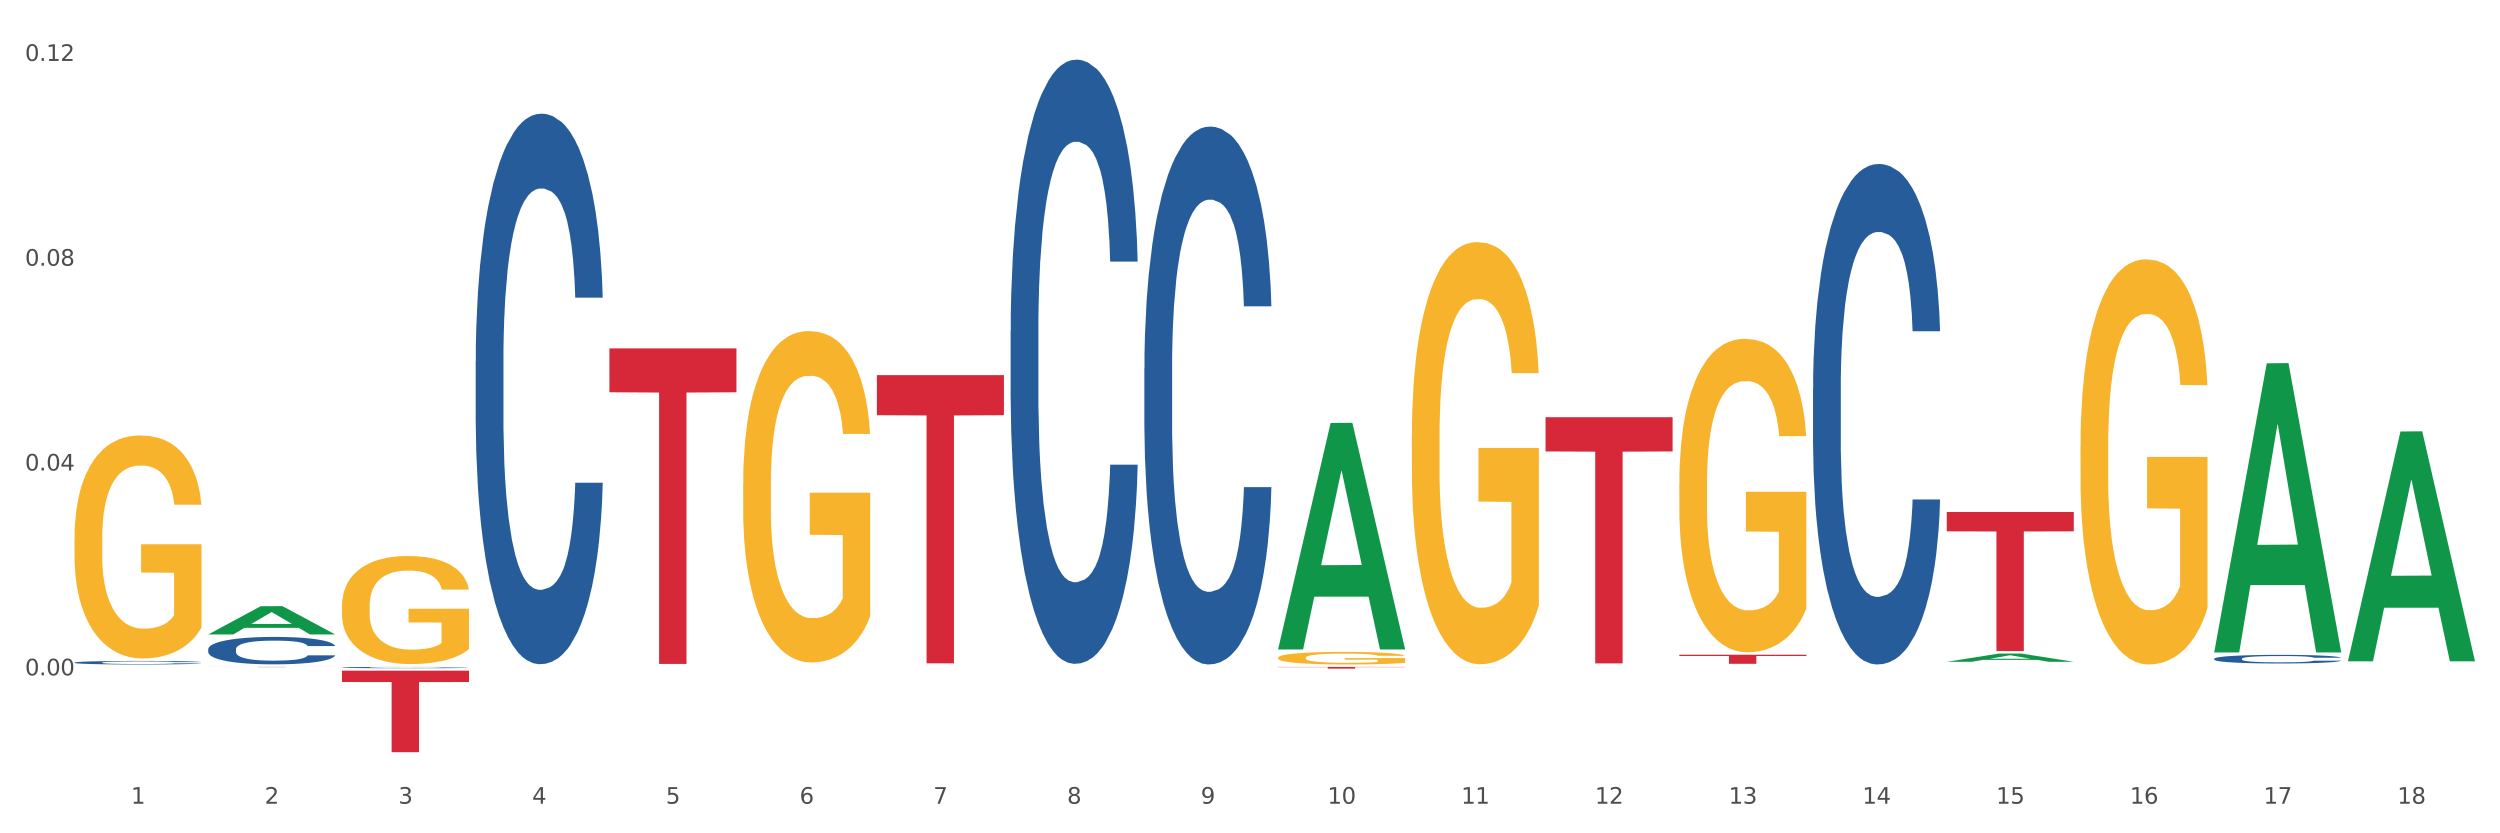
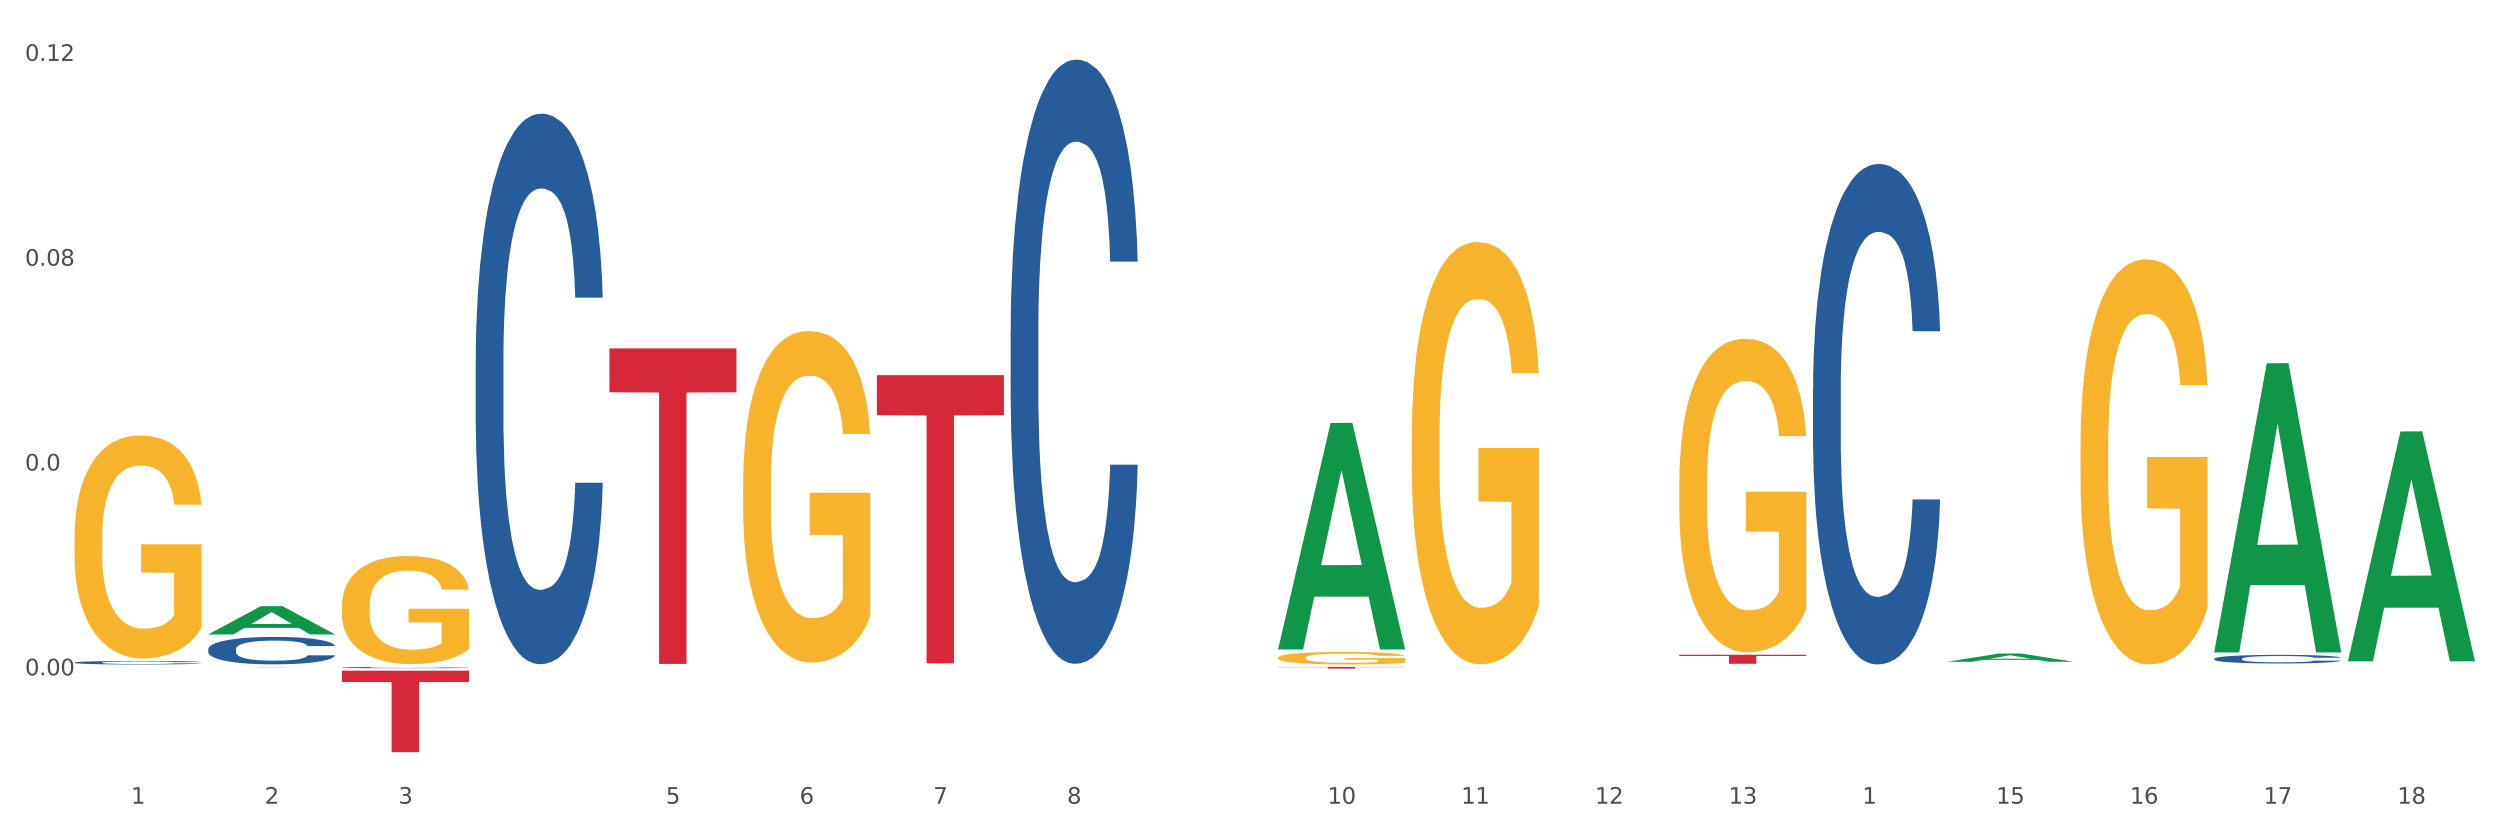
<svg xmlns="http://www.w3.org/2000/svg" xmlns:xlink="http://www.w3.org/1999/xlink" width="1080pt" height="360pt" viewBox="0 0 1080 360" version="1.1">
  <rect x="0" y="0" width="1080" height="360" fill="#333333" stroke="none" />
  <defs>
    <style type="text/css">*{stroke-linejoin: round; stroke-linecap: butt}</style>
  </defs>
  <g id="figure_1">
    <g id="patch_1">
      <path d="M 0 360  L 1080 360  L 1080 0  L 0 0  z " style="fill: #ffffff; stroke: #ffffff; stroke-linejoin: miter" />
    </g>
    <g id="axes_1">
      <g id="matplotlib.axis_1">
        <g id="xtick_1">
          <g id="text_1">
            <g style="fill: #4d4d4d" transform="translate(56.563 347.204) scale(0.096 -0.096)">
              <defs>
                <path id="DejaVuSans-31" d="M 794 531  L 1825 531  L 1825 4091  L 703 3866  L 703 4441  L 1819 4666  L 2450 4666  L 2450 531  L 3481 531  L 3481 0  L 794 0  L 794 531  z " transform="scale(0.016)" />
              </defs>
              <use xlink:href="#DejaVuSans-31" />
            </g>
          </g>
        </g>
        <g id="xtick_2">
          <g id="text_2">
            <g style="fill: #4d4d4d" transform="translate(114.336 347.204) scale(0.096 -0.096)">
              <defs>
                <path id="DejaVuSans-32" d="M 1228 531  L 3431 531  L 3431 0  L 469 0  L 469 531  Q 828 903 1448 1529  Q 2069 2156 2228 2338  Q 2531 2678 2651 2914  Q 2772 3150 2772 3378  Q 2772 3750 2511 3984  Q 2250 4219 1831 4219  Q 1534 4219 1204 4116  Q 875 4013 500 3803  L 500 4441  Q 881 4594 1212 4672  Q 1544 4750 1819 4750  Q 2544 4750 2975 4387  Q 3406 4025 3406 3419  Q 3406 3131 3298 2873  Q 3191 2616 2906 2266  Q 2828 2175 2409 1742  Q 1991 1309 1228 531  z " transform="scale(0.016)" />
              </defs>
              <use xlink:href="#DejaVuSans-32" />
            </g>
          </g>
        </g>
        <g id="xtick_3">
          <g id="text_3">
            <g style="fill: #4d4d4d" transform="translate(172.109 347.204) scale(0.096 -0.096)">
              <defs>
                <path id="DejaVuSans-33" d="M 2597 2516  Q 3050 2419 3304 2112  Q 3559 1806 3559 1356  Q 3559 666 3084 287  Q 2609 -91 1734 -91  Q 1441 -91 1130 -33  Q 819 25 488 141  L 488 750  Q 750 597 1062 519  Q 1375 441 1716 441  Q 2309 441 2620 675  Q 2931 909 2931 1356  Q 2931 1769 2642 2001  Q 2353 2234 1838 2234  L 1294 2234  L 1294 2753  L 1863 2753  Q 2328 2753 2575 2939  Q 2822 3125 2822 3475  Q 2822 3834 2567 4026  Q 2313 4219 1838 4219  Q 1578 4219 1281 4162  Q 984 4106 628 3988  L 628 4550  Q 988 4650 1302 4700  Q 1616 4750 1894 4750  Q 2613 4750 3031 4423  Q 3450 4097 3450 3541  Q 3450 3153 3228 2886  Q 3006 2619 2597 2516  z " transform="scale(0.016)" />
              </defs>
              <use xlink:href="#DejaVuSans-33" />
            </g>
          </g>
        </g>
        <g id="xtick_4">
          <g id="text_4">
            <g style="fill: #4d4d4d" transform="translate(229.882 347.204) scale(0.096 -0.096)">
              <defs>
-                 <path id="DejaVuSans-34" d="M 2419 4116  L 825 1625  L 2419 1625  L 2419 4116  z M 2253 4666  L 3047 4666  L 3047 1625  L 3713 1625  L 3713 1100  L 3047 1100  L 3047 0  L 2419 0  L 2419 1100  L 313 1100  L 313 1709  L 2253 4666  z " transform="scale(0.016)" />
-               </defs>
+                 </defs>
              <use xlink:href="#DejaVuSans-34" />
            </g>
          </g>
        </g>
        <g id="xtick_5">
          <g id="text_5">
            <g style="fill: #4d4d4d" transform="translate(287.655 347.204) scale(0.096 -0.096)">
              <defs>
                <path id="DejaVuSans-35" d="M 691 4666  L 3169 4666  L 3169 4134  L 1269 4134  L 1269 2991  Q 1406 3038 1543 3061  Q 1681 3084 1819 3084  Q 2600 3084 3056 2656  Q 3513 2228 3513 1497  Q 3513 744 3044 326  Q 2575 -91 1722 -91  Q 1428 -91 1123 -41  Q 819 9 494 109  L 494 744  Q 775 591 1075 516  Q 1375 441 1709 441  Q 2250 441 2565 725  Q 2881 1009 2881 1497  Q 2881 1984 2565 2268  Q 2250 2553 1709 2553  Q 1456 2553 1204 2497  Q 953 2441 691 2322  L 691 4666  z " transform="scale(0.016)" />
              </defs>
              <use xlink:href="#DejaVuSans-35" />
            </g>
          </g>
        </g>
        <g id="xtick_6">
          <g id="text_6">
            <g style="fill: #4d4d4d" transform="translate(345.428 347.204) scale(0.096 -0.096)">
              <defs>
                <path id="DejaVuSans-36" d="M 2113 2584  Q 1688 2584 1439 2293  Q 1191 2003 1191 1497  Q 1191 994 1439 701  Q 1688 409 2113 409  Q 2538 409 2786 701  Q 3034 994 3034 1497  Q 3034 2003 2786 2293  Q 2538 2584 2113 2584  z M 3366 4563  L 3366 3988  Q 3128 4100 2886 4159  Q 2644 4219 2406 4219  Q 1781 4219 1451 3797  Q 1122 3375 1075 2522  Q 1259 2794 1537 2939  Q 1816 3084 2150 3084  Q 2853 3084 3261 2657  Q 3669 2231 3669 1497  Q 3669 778 3244 343  Q 2819 -91 2113 -91  Q 1303 -91 875 529  Q 447 1150 447 2328  Q 447 3434 972 4092  Q 1497 4750 2381 4750  Q 2619 4750 2861 4703  Q 3103 4656 3366 4563  z " transform="scale(0.016)" />
              </defs>
              <use xlink:href="#DejaVuSans-36" />
            </g>
          </g>
        </g>
        <g id="xtick_7">
          <g id="text_7">
            <g style="fill: #4d4d4d" transform="translate(403.201 347.204) scale(0.096 -0.096)">
              <defs>
                <path id="DejaVuSans-37" d="M 525 4666  L 3525 4666  L 3525 4397  L 1831 0  L 1172 0  L 2766 4134  L 525 4134  L 525 4666  z " transform="scale(0.016)" />
              </defs>
              <use xlink:href="#DejaVuSans-37" />
            </g>
          </g>
        </g>
        <g id="xtick_8">
          <g id="text_8">
            <g style="fill: #4d4d4d" transform="translate(460.974 347.204) scale(0.096 -0.096)">
              <defs>
                <path id="DejaVuSans-38" d="M 2034 2216  Q 1584 2216 1326 1975  Q 1069 1734 1069 1313  Q 1069 891 1326 650  Q 1584 409 2034 409  Q 2484 409 2743 651  Q 3003 894 3003 1313  Q 3003 1734 2745 1975  Q 2488 2216 2034 2216  z M 1403 2484  Q 997 2584 770 2862  Q 544 3141 544 3541  Q 544 4100 942 4425  Q 1341 4750 2034 4750  Q 2731 4750 3128 4425  Q 3525 4100 3525 3541  Q 3525 3141 3298 2862  Q 3072 2584 2669 2484  Q 3125 2378 3379 2068  Q 3634 1759 3634 1313  Q 3634 634 3220 271  Q 2806 -91 2034 -91  Q 1263 -91 848 271  Q 434 634 434 1313  Q 434 1759 690 2068  Q 947 2378 1403 2484  z M 1172 3481  Q 1172 3119 1398 2916  Q 1625 2713 2034 2713  Q 2441 2713 2670 2916  Q 2900 3119 2900 3481  Q 2900 3844 2670 4047  Q 2441 4250 2034 4250  Q 1625 4250 1398 4047  Q 1172 3844 1172 3481  z " transform="scale(0.016)" />
              </defs>
              <use xlink:href="#DejaVuSans-38" />
            </g>
          </g>
        </g>
        <g id="xtick_9">
          <g id="text_9">
            <g style="fill: #4d4d4d" transform="translate(518.747 347.204) scale(0.096 -0.096)">
              <defs>
-                 <path id="DejaVuSans-39" d="M 703 97  L 703 672  Q 941 559 1184 500  Q 1428 441 1663 441  Q 2288 441 2617 861  Q 2947 1281 2994 2138  Q 2813 1869 2534 1725  Q 2256 1581 1919 1581  Q 1219 1581 811 2004  Q 403 2428 403 3163  Q 403 3881 828 4315  Q 1253 4750 1959 4750  Q 2769 4750 3195 4129  Q 3622 3509 3622 2328  Q 3622 1225 3098 567  Q 2575 -91 1691 -91  Q 1453 -91 1209 -44  Q 966 3 703 97  z M 1959 2075  Q 2384 2075 2632 2365  Q 2881 2656 2881 3163  Q 2881 3666 2632 3958  Q 2384 4250 1959 4250  Q 1534 4250 1286 3958  Q 1038 3666 1038 3163  Q 1038 2656 1286 2365  Q 1534 2075 1959 2075  z " transform="scale(0.016)" />
-               </defs>
+                 </defs>
              <use xlink:href="#DejaVuSans-39" />
            </g>
          </g>
        </g>
        <g id="xtick_10">
          <g id="text_10">
            <g style="fill: #4d4d4d" transform="translate(573.466 347.204) scale(0.096 -0.096)">
              <defs>
                <path id="DejaVuSans-30" d="M 2034 4250  Q 1547 4250 1301 3770  Q 1056 3291 1056 2328  Q 1056 1369 1301 889  Q 1547 409 2034 409  Q 2525 409 2770 889  Q 3016 1369 3016 2328  Q 3016 3291 2770 3770  Q 2525 4250 2034 4250  z M 2034 4750  Q 2819 4750 3233 4129  Q 3647 3509 3647 2328  Q 3647 1150 3233 529  Q 2819 -91 2034 -91  Q 1250 -91 836 529  Q 422 1150 422 2328  Q 422 3509 836 4129  Q 1250 4750 2034 4750  z " transform="scale(0.016)" />
              </defs>
              <use xlink:href="#DejaVuSans-31" />
              <use xlink:href="#DejaVuSans-30" transform="translate(63.623 0)" />
            </g>
          </g>
        </g>
        <g id="xtick_11">
          <g id="text_11">
            <g style="fill: #4d4d4d" transform="translate(631.239 347.204) scale(0.096 -0.096)">
              <use xlink:href="#DejaVuSans-31" />
              <use xlink:href="#DejaVuSans-31" transform="translate(63.623 0)" />
            </g>
          </g>
        </g>
        <g id="xtick_12">
          <g id="text_12">
            <g style="fill: #4d4d4d" transform="translate(689.012 347.204) scale(0.096 -0.096)">
              <use xlink:href="#DejaVuSans-31" />
              <use xlink:href="#DejaVuSans-32" transform="translate(63.623 0)" />
            </g>
          </g>
        </g>
        <g id="xtick_13">
          <g id="text_13">
            <g style="fill: #4d4d4d" transform="translate(746.785 347.204) scale(0.096 -0.096)">
              <use xlink:href="#DejaVuSans-31" />
              <use xlink:href="#DejaVuSans-33" transform="translate(63.623 0)" />
            </g>
          </g>
        </g>
        <g id="xtick_14">
          <g id="text_14">
            <g style="fill: #4d4d4d" transform="translate(804.558 347.204) scale(0.096 -0.096)">
              <use xlink:href="#DejaVuSans-31" />
              <use xlink:href="#DejaVuSans-34" transform="translate(63.623 0)" />
            </g>
          </g>
        </g>
        <g id="xtick_15">
          <g id="text_15">
            <g style="fill: #4d4d4d" transform="translate(862.331 347.204) scale(0.096 -0.096)">
              <use xlink:href="#DejaVuSans-31" />
              <use xlink:href="#DejaVuSans-35" transform="translate(63.623 0)" />
            </g>
          </g>
        </g>
        <g id="xtick_16">
          <g id="text_16">
            <g style="fill: #4d4d4d" transform="translate(920.104 347.204) scale(0.096 -0.096)">
              <use xlink:href="#DejaVuSans-31" />
              <use xlink:href="#DejaVuSans-36" transform="translate(63.623 0)" />
            </g>
          </g>
        </g>
        <g id="xtick_17">
          <g id="text_17">
            <g style="fill: #4d4d4d" transform="translate(977.877 347.204) scale(0.096 -0.096)">
              <use xlink:href="#DejaVuSans-31" />
              <use xlink:href="#DejaVuSans-37" transform="translate(63.623 0)" />
            </g>
          </g>
        </g>
        <g id="xtick_18">
          <g id="text_18">
            <g style="fill: #4d4d4d" transform="translate(1035.65 347.204) scale(0.096 -0.096)">
              <use xlink:href="#DejaVuSans-31" />
              <use xlink:href="#DejaVuSans-38" transform="translate(63.623 0)" />
            </g>
          </g>
        </g>
        <g id="xtick_19" />
        <g id="xtick_20" />
        <g id="xtick_21" />
        <g id="xtick_22" />
        <g id="xtick_23" />
        <g id="xtick_24" />
        <g id="xtick_25" />
        <g id="xtick_26" />
        <g id="xtick_27" />
        <g id="xtick_28" />
        <g id="xtick_29" />
        <g id="xtick_30" />
        <g id="xtick_31" />
        <g id="xtick_32" />
        <g id="xtick_33" />
        <g id="xtick_34" />
        <g id="xtick_35" />
      </g>
      <g id="matplotlib.axis_2">
        <g id="ytick_1">
          <g id="text_19">
            <g style="fill: #4d4d4d" transform="translate(10.8 291.754) scale(0.096 -0.096)">
              <defs>
                <path id="DejaVuSans-2e" d="M 684 794  L 1344 794  L 1344 0  L 684 0  L 684 794  z " transform="scale(0.016)" />
              </defs>
              <use xlink:href="#DejaVuSans-30" />
              <use xlink:href="#DejaVuSans-2e" transform="translate(63.623 0)" />
              <use xlink:href="#DejaVuSans-30" transform="translate(95.41 0)" />
              <use xlink:href="#DejaVuSans-30" transform="translate(159.033 0)" />
            </g>
          </g>
        </g>
        <g id="ytick_2">
          <g id="text_20">
            <g style="fill: #4d4d4d" transform="translate(10.8 203.273) scale(0.096 -0.096)">
              <use xlink:href="#DejaVuSans-30" />
              <use xlink:href="#DejaVuSans-2e" transform="translate(63.623 0)" />
              <use xlink:href="#DejaVuSans-30" transform="translate(95.41 0)" />
              <use xlink:href="#DejaVuSans-34" transform="translate(159.033 0)" />
            </g>
          </g>
        </g>
        <g id="ytick_3">
          <g id="text_21">
            <g style="fill: #4d4d4d" transform="translate(10.8 114.791) scale(0.096 -0.096)">
              <use xlink:href="#DejaVuSans-30" />
              <use xlink:href="#DejaVuSans-2e" transform="translate(63.623 0)" />
              <use xlink:href="#DejaVuSans-30" transform="translate(95.41 0)" />
              <use xlink:href="#DejaVuSans-38" transform="translate(159.033 0)" />
            </g>
          </g>
        </g>
        <g id="ytick_4">
          <g id="text_22">
            <g style="fill: #4d4d4d" transform="translate(10.8 26.31) scale(0.096 -0.096)">
              <use xlink:href="#DejaVuSans-30" />
              <use xlink:href="#DejaVuSans-2e" transform="translate(63.623 0)" />
              <use xlink:href="#DejaVuSans-31" transform="translate(95.41 0)" />
              <use xlink:href="#DejaVuSans-32" transform="translate(159.033 0)" />
            </g>
          </g>
        </g>
        <g id="ytick_5" />
        <g id="ytick_6" />
        <g id="ytick_7" />
        <g id="ytick_8" />
      </g>
      <g id="PolyCollection_1">
        <path d="M 89.948 274.077  L 90.005 274.066  L 112.637 261.872  L 122.03 261.86  L 144.832 274.1  L 133.969 274.1  L 129.046 271.25  L 105.678 271.25  L 105.508 271.296  L 100.755 274.1  L 89.948 274.1  L 89.948 274.077  L 108.62 269.549  L 126.104 269.537  L 117.447 264.469  L 117.334 264.446  L 117.22 264.481  L 108.563 269.537  L 108.62 269.549  L 89.948 274.077  z " clip-path="url(#p59af893f64)" style="fill: #109648" />
        <path d="M 263.267 150.518  L 318.151 150.518  L 318.151 169.457  L 296.562 169.585  L 296.562 286.805  L 284.726 286.805  L 284.726 169.585  L 263.267 169.457  L 263.267 150.645  L 263.267 150.518  z " clip-path="url(#p59af893f64)" style="fill: #d62839" />
        <path d="M 378.813 162.062  L 433.697 162.062  L 433.697 179.363  L 412.108 179.48  L 412.108 286.56  L 400.272 286.56  L 400.272 179.48  L 378.813 179.363  L 378.813 162.178  L 378.813 162.062  z " clip-path="url(#p59af893f64)" style="fill: #d62839" />
        <path d="M 552.132 288.111  L 607.016 288.111  L 607.016 288.213  L 585.427 288.214  L 585.427 288.846  L 573.591 288.846  L 573.591 288.214  L 552.132 288.213  L 552.132 288.112  L 552.132 288.111  z " clip-path="url(#p59af893f64)" style="fill: #d62839" />
-         <path d="M 667.678 180.24  L 722.562 180.24  L 722.562 195.019  L 700.973 195.119  L 700.973 286.587  L 689.137 286.587  L 689.137 195.119  L 667.678 195.019  L 667.678 180.34  L 667.678 180.24  z " clip-path="url(#p59af893f64)" style="fill: #d62839" />
        <path d="M 725.451 282.852  L 780.335 282.852  L 780.335 283.395  L 758.746 283.399  L 758.746 286.757  L 746.91 286.757  L 746.91 283.399  L 725.451 283.395  L 725.451 282.856  L 725.451 282.852  z " clip-path="url(#p59af893f64)" style="fill: #d62839" />
        <path d="M 32.175 232.645  L 32.24 232.557  L 32.24 229.389  L 32.369 226.661  L 33.017 220.062  L 33.989 214.606  L 34.702 211.702  L 35.415 209.326  L 36.257 206.95  L 37.294 204.486  L 39.173 200.879  L 40.34 199.031  L 41.765 197.095  L 44.357 194.279  L 46.236 192.695  L 48.18 191.375  L 51.355 189.791  L 53.429 189.087  L 55.632 188.559  L 58.289 188.207  L 60.298 188.119  L 64.704 188.383  L 68.462 189.175  L 70.277 189.791  L 72.609 190.847  L 73.84 191.551  L 75.849 192.959  L 77.923 194.807  L 79.348 196.391  L 81.487 199.383  L 83.107 202.375  L 84.597 206.07  L 85.375 208.622  L 85.958 210.998  L 86.476 213.726  L 86.995 218.038  L 75.331 218.038  L 74.877 214.958  L 74.164 212.054  L 73.128 209.238  L 72.22 207.478  L 70.665 205.278  L 69.24 203.87  L 67.749 202.815  L 65.935 201.935  L 64.509 201.495  L 62.501 201.143  L 58.548 201.231  L 55.891 201.935  L 54.077 202.815  L 52.911 203.606  L 51.874 204.486  L 50.707 205.718  L 49.347 207.566  L 48.375 209.238  L 47.403 211.35  L 46.625 213.462  L 45.912 215.926  L 45.329 218.566  L 44.876 221.294  L 44.487 224.638  L 44.163 230.181  L 44.163 242.237  L 44.292 244.965  L 44.616 248.572  L 45.005 251.3  L 45.653 254.556  L 46.236 256.756  L 47.338 259.924  L 48.569 262.564  L 49.541 264.236  L 50.513 265.644  L 52.198 267.58  L 54.077 269.164  L 55.697 270.131  L 57.9 271.011  L 59.39 271.363  L 60.686 271.539  L 63.861 271.539  L 66.129 271.275  L 68.657 270.659  L 70.601 269.868  L 72.22 268.9  L 74.035 267.316  L 75.201 265.82  L 75.201 247.429  L 60.946 247.341  L 60.946 235.109  L 87.059 235.109  L 87.059 271.011  L 85.958 272.859  L 84.727 274.531  L 83.431 276.027  L 81.487 277.875  L 79.154 279.635  L 77.08 280.867  L 74.877 281.923  L 72.285 282.891  L 68.916 283.771  L 66.842 284.123  L 64.25 284.387  L 61.205 284.475  L 58.548 284.299  L 55.956 283.859  L 53.235 283.067  L 50.578 281.923  L 48.569 280.779  L 46.56 279.371  L 44.422 277.523  L 42.737 275.763  L 41.441 274.179  L 40.016 272.155  L 38.46 269.516  L 37.294 267.14  L 36.257 264.676  L 35.156 261.508  L 34.378 258.78  L 33.601 255.348  L 33.147 252.796  L 32.629 248.836  L 32.24 243.293  L 32.175 232.645  z " clip-path="url(#p59af893f64)" style="fill: #f7b32b" />
        <path d="M 147.721 289.733  L 202.605 289.733  L 202.605 294.627  L 181.016 294.66  L 181.016 324.95  L 169.18 324.95  L 169.18 294.66  L 147.721 294.627  L 147.721 289.766  L 147.721 289.733  z " clip-path="url(#p59af893f64)" style="fill: #d62839" />
        <path d="M 956.543 284.575  L 956.608 284.571  L 956.608 284.476  L 956.802 284.347  L 957.516 284.109  L 958.424 283.929  L 959.981 283.718  L 960.824 283.63  L 961.927 283.531  L 964.198 283.372  L 966.793 283.236  L 968.609 283.161  L 969.972 283.113  L 973.021 283.028  L 974.773 282.991  L 976.589 282.96  L 978.146 282.94  L 980.741 282.916  L 982.817 282.906  L 985.217 282.903  L 987.229 282.906  L 989.888 282.92  L 993.781 282.96  L 995.273 282.984  L 997.284 283.025  L 999.36 283.079  L 1001.047 283.134  L 1002.993 283.212  L 1005.004 283.314  L 1006.951 283.443  L 1008.313 283.562  L 1009.416 283.688  L 1010.389 283.841  L 1011.103 284.007  L 1011.427 284.147  L 999.555 284.147  L 999.231 284.021  L 998.582 283.885  L 997.933 283.793  L 997.219 283.718  L 996.116 283.633  L 995.143 283.579  L 993.521 283.514  L 992.029 283.474  L 990.797 283.45  L 989.305 283.429  L 986.126 283.409  L 983.855 283.409  L 982.428 283.416  L 980.676 283.433  L 979.184 283.457  L 977.432 283.497  L 976.07 283.542  L 974.708 283.599  L 973.929 283.64  L 972.761 283.715  L 971.983 283.776  L 970.945 283.881  L 970.361 283.956  L 969.323 284.15  L 968.869 284.293  L 968.674 284.391  L 968.545 284.5  L 968.545 285.03  L 968.934 285.268  L 969.258 285.37  L 969.777 285.486  L 970.75 285.635  L 972.178 285.781  L 973.67 285.887  L 974.902 285.951  L 976.07 285.999  L 977.238 286.036  L 978.665 286.07  L 979.833 286.091  L 981.584 286.111  L 983.66 286.121  L 985.282 286.121  L 988.591 286.104  L 990.083 286.087  L 991.51 286.063  L 993.067 286.026  L 994.3 285.985  L 995.014 285.955  L 996.181 285.89  L 997.09 285.822  L 997.868 285.744  L 998.387 285.676  L 998.971 285.574  L 999.425 285.458  L 999.555 285.397  L 1011.427 285.397  L 1011.168 285.52  L 1010.713 285.639  L 1009.805 285.798  L 1009.092 285.89  L 1007.989 286.002  L 1006.821 286.097  L 1005.199 286.203  L 1003.707 286.281  L 1002.15 286.349  L 1000.463 286.41  L 997.414 286.495  L 996.311 286.519  L 993.976 286.56  L 992.159 286.583  L 989.499 286.607  L 986.774 286.621  L 983.92 286.624  L 981.39 286.617  L 978.6 286.597  L 976.849 286.577  L 974.902 286.546  L 972.632 286.499  L 970.491 286.441  L 968.48 286.373  L 966.598 286.295  L 964.847 286.206  L 962.576 286.06  L 960.889 285.917  L 959.657 285.785  L 958.813 285.673  L 957.97 285.53  L 957.516 285.431  L 956.802 285.193  L 956.543 284.972  L 956.543 284.575  z " clip-path="url(#p59af893f64)" style="fill: #255c99" />
-         <path d="M 494.359 159.088  L 494.424 158.876  L 494.424 152.934  L 494.618 144.869  L 495.332 130.014  L 496.24 118.766  L 497.797 105.608  L 498.641 100.09  L 499.743 93.936  L 502.014 83.962  L 504.609 75.473  L 506.426 70.804  L 507.788 67.833  L 510.837 62.527  L 512.589 60.193  L 514.405 58.283  L 515.962 57.009  L 518.557 55.524  L 520.633 54.887  L 523.034 54.675  L 525.045 54.887  L 527.705 55.736  L 531.597 58.283  L 533.089 59.768  L 535.1 62.315  L 537.176 65.711  L 538.863 69.106  L 540.809 73.987  L 542.821 80.354  L 544.767 88.418  L 546.129 95.846  L 547.232 103.698  L 548.205 113.248  L 548.919 123.647  L 549.243 132.348  L 537.371 132.348  L 537.047 124.496  L 536.398 116.007  L 535.749 110.277  L 535.036 105.608  L 533.933 100.303  L 532.96 96.907  L 531.338 92.875  L 529.846 90.328  L 528.613 88.843  L 527.121 87.569  L 523.942 86.296  L 521.671 86.296  L 520.244 86.72  L 518.492 87.782  L 517 89.267  L 515.249 91.814  L 513.886 94.573  L 512.524 98.18  L 511.745 100.727  L 510.578 105.396  L 509.799 109.216  L 508.761 115.795  L 508.177 120.464  L 507.139 132.56  L 506.685 141.474  L 506.49 147.628  L 506.361 154.419  L 506.361 187.526  L 506.75 202.381  L 507.074 208.748  L 507.593 215.963  L 508.566 225.301  L 509.994 234.427  L 511.486 241.006  L 512.718 245.038  L 513.886 248.009  L 515.054 250.343  L 516.481 252.466  L 517.649 253.739  L 519.401 255.012  L 521.477 255.649  L 523.099 255.649  L 526.407 254.588  L 527.899 253.527  L 529.327 252.041  L 530.884 249.707  L 532.116 247.16  L 532.83 245.25  L 533.998 241.218  L 534.906 236.973  L 535.684 232.092  L 536.203 227.848  L 536.787 221.481  L 537.241 214.266  L 537.371 210.446  L 549.243 210.446  L 548.984 218.086  L 548.53 225.513  L 547.621 235.488  L 546.908 241.218  L 545.805 248.221  L 544.637 254.163  L 543.015 260.742  L 541.523 265.623  L 539.966 269.868  L 538.279 273.688  L 535.23 278.993  L 534.127 280.479  L 531.792 283.025  L 529.975 284.511  L 527.315 285.997  L 524.591 286.845  L 521.736 287.058  L 519.206 286.633  L 516.416 285.36  L 514.665 284.087  L 512.718 282.177  L 510.448 279.205  L 508.307 275.598  L 506.296 271.353  L 504.414 266.472  L 502.663 260.954  L 500.392 251.829  L 498.705 242.916  L 497.473 234.639  L 496.629 227.636  L 495.786 218.722  L 495.332 212.568  L 494.618 197.712  L 494.359 183.918  L 494.359 159.088  z " clip-path="url(#p59af893f64)" style="fill: #255c99" />
        <path d="M 436.586 143.045  L 436.651 142.807  L 436.651 136.132  L 436.845 127.073  L 437.559 110.386  L 438.467 97.752  L 440.024 82.972  L 440.868 76.774  L 441.97 69.861  L 444.241 58.657  L 446.836 49.121  L 448.653 43.877  L 450.015 40.539  L 453.064 34.58  L 454.816 31.958  L 456.632 29.812  L 458.189 28.382  L 460.784 26.713  L 462.86 25.998  L 465.261 25.759  L 467.272 25.998  L 469.932 26.951  L 473.824 29.812  L 475.316 31.481  L 477.327 34.341  L 479.403 38.156  L 481.09 41.97  L 483.036 47.453  L 485.048 54.604  L 486.994 63.663  L 488.356 72.006  L 489.459 80.826  L 490.432 91.554  L 491.146 103.235  L 491.47 113.008  L 479.598 113.008  L 479.274 104.188  L 478.625 94.653  L 477.976 88.216  L 477.263 82.972  L 476.16 77.012  L 475.187 73.198  L 473.565 68.669  L 472.073 65.808  L 470.84 64.139  L 469.348 62.709  L 466.169 61.279  L 463.898 61.279  L 462.471 61.756  L 460.719 62.948  L 459.227 64.616  L 457.476 67.477  L 456.113 70.576  L 454.751 74.628  L 453.972 77.489  L 452.805 82.734  L 452.026 87.024  L 450.988 94.414  L 450.404 99.659  L 449.366 113.247  L 448.912 123.259  L 448.718 130.172  L 448.588 137.8  L 448.588 174.989  L 448.977 191.675  L 449.301 198.827  L 449.82 206.932  L 450.794 217.421  L 452.221 227.672  L 453.713 235.062  L 454.946 239.591  L 456.113 242.928  L 457.281 245.55  L 458.708 247.934  L 459.876 249.365  L 461.628 250.795  L 463.704 251.51  L 465.326 251.51  L 468.634 250.318  L 470.126 249.126  L 471.554 247.458  L 473.111 244.835  L 474.343 241.975  L 475.057 239.829  L 476.225 235.3  L 477.133 230.532  L 477.911 225.049  L 478.43 220.282  L 479.014 213.13  L 479.468 205.025  L 479.598 200.734  L 491.47 200.734  L 491.211 209.316  L 490.757 217.659  L 489.848 228.864  L 489.135 235.3  L 488.032 243.167  L 486.864 249.841  L 485.242 257.231  L 483.75 262.714  L 482.193 267.482  L 480.506 271.773  L 477.457 277.732  L 476.354 279.401  L 474.019 282.262  L 472.202 283.93  L 469.542 285.599  L 466.818 286.553  L 463.963 286.791  L 461.433 286.314  L 458.643 284.884  L 456.892 283.454  L 454.946 281.308  L 452.675 277.971  L 450.534 273.918  L 448.523 269.151  L 446.642 263.668  L 444.89 257.47  L 442.619 247.219  L 440.932 237.207  L 439.7 227.91  L 438.856 220.043  L 438.013 210.031  L 437.559 203.118  L 436.845 186.431  L 436.586 170.936  L 436.586 143.045  z " clip-path="url(#p59af893f64)" style="fill: #255c99" />
        <path d="M 205.494 155.966  L 205.559 155.749  L 205.559 149.667  L 205.753 141.413  L 206.467 126.209  L 207.375 114.697  L 208.932 101.231  L 209.776 95.583  L 210.879 89.285  L 213.149 79.076  L 215.744 70.388  L 217.561 65.609  L 218.923 62.569  L 221.972 57.138  L 223.724 54.749  L 225.54 52.794  L 227.097 51.491  L 229.692 49.971  L 231.768 49.319  L 234.169 49.102  L 236.18 49.319  L 238.84 50.188  L 242.732 52.794  L 244.224 54.315  L 246.236 56.921  L 248.312 60.396  L 249.998 63.872  L 251.945 68.867  L 253.956 75.384  L 255.902 83.637  L 257.264 91.239  L 258.367 99.276  L 259.34 109.05  L 260.054 119.693  L 260.378 128.598  L 248.506 128.598  L 248.182 120.562  L 247.533 111.874  L 246.884 106.009  L 246.171 101.231  L 245.068 95.801  L 244.095 92.325  L 242.473 88.199  L 240.981 85.592  L 239.748 84.072  L 238.256 82.768  L 235.077 81.465  L 232.806 81.465  L 231.379 81.9  L 229.627 82.986  L 228.135 84.506  L 226.384 87.113  L 225.021 89.936  L 223.659 93.629  L 222.88 96.235  L 221.713 101.014  L 220.934 104.923  L 219.896 111.657  L 219.312 116.435  L 218.274 128.816  L 217.82 137.938  L 217.626 144.237  L 217.496 151.188  L 217.496 185.071  L 217.885 200.276  L 218.209 206.792  L 218.728 214.177  L 219.702 223.734  L 221.129 233.073  L 222.621 239.807  L 223.854 243.933  L 225.021 246.974  L 226.189 249.364  L 227.616 251.536  L 228.784 252.839  L 230.536 254.142  L 232.612 254.794  L 234.234 254.794  L 237.542 253.708  L 239.034 252.622  L 240.462 251.101  L 242.019 248.712  L 243.251 246.106  L 243.965 244.151  L 245.133 240.024  L 246.041 235.68  L 246.819 230.684  L 247.338 226.34  L 247.922 219.824  L 248.376 212.439  L 248.506 208.529  L 260.378 208.529  L 260.119 216.349  L 259.665 223.951  L 258.756 234.159  L 258.043 240.024  L 256.94 247.192  L 255.772 253.273  L 254.15 260.007  L 252.658 265.002  L 251.101 269.346  L 249.414 273.256  L 246.365 278.686  L 245.262 280.206  L 242.927 282.813  L 241.11 284.333  L 238.45 285.854  L 235.726 286.723  L 232.871 286.94  L 230.341 286.505  L 227.551 285.202  L 225.8 283.899  L 223.854 281.944  L 221.583 278.903  L 219.442 275.211  L 217.431 270.867  L 215.55 265.871  L 213.798 260.224  L 211.527 250.884  L 209.841 241.761  L 208.608 233.291  L 207.765 226.123  L 206.921 217  L 206.467 210.701  L 205.753 195.497  L 205.494 181.379  L 205.494 155.966  z " clip-path="url(#p59af893f64)" style="fill: #255c99" />
        <path d="M 147.721 288.366  L 147.786 288.366  L 147.786 288.351  L 147.98 288.331  L 148.694 288.294  L 149.602 288.266  L 151.159 288.233  L 152.003 288.22  L 153.106 288.204  L 155.376 288.18  L 157.971 288.159  L 159.788 288.147  L 161.15 288.14  L 164.199 288.127  L 165.951 288.121  L 167.767 288.116  L 169.324 288.113  L 171.919 288.109  L 173.995 288.108  L 176.396 288.107  L 178.407 288.108  L 181.067 288.11  L 184.959 288.116  L 186.451 288.12  L 188.463 288.126  L 190.539 288.134  L 192.225 288.143  L 194.172 288.155  L 196.183 288.171  L 198.129 288.191  L 199.491 288.209  L 200.594 288.229  L 201.567 288.252  L 202.281 288.278  L 202.605 288.3  L 190.733 288.3  L 190.409 288.28  L 189.76 288.259  L 189.111 288.245  L 188.398 288.233  L 187.295 288.22  L 186.322 288.212  L 184.7 288.202  L 183.208 288.196  L 181.975 288.192  L 180.483 288.189  L 177.304 288.186  L 175.033 288.186  L 173.606 288.187  L 171.854 288.189  L 170.362 288.193  L 168.611 288.199  L 167.248 288.206  L 165.886 288.215  L 165.107 288.221  L 163.94 288.233  L 163.161 288.242  L 162.123 288.259  L 161.539 288.27  L 160.501 288.3  L 160.047 288.322  L 159.853 288.338  L 159.723 288.355  L 159.723 288.437  L 160.112 288.474  L 160.436 288.489  L 160.955 288.507  L 161.929 288.53  L 163.356 288.553  L 164.848 288.569  L 166.081 288.579  L 167.248 288.587  L 168.416 288.593  L 169.843 288.598  L 171.011 288.601  L 172.763 288.604  L 174.839 288.606  L 176.461 288.606  L 179.769 288.603  L 181.261 288.6  L 182.689 288.597  L 184.246 288.591  L 185.478 288.585  L 186.192 288.58  L 187.36 288.57  L 188.268 288.559  L 189.046 288.547  L 189.565 288.537  L 190.149 288.521  L 190.603 288.503  L 190.733 288.494  L 202.605 288.494  L 202.346 288.513  L 201.892 288.531  L 200.983 288.556  L 200.27 288.57  L 199.167 288.587  L 197.999 288.602  L 196.377 288.618  L 194.885 288.631  L 193.328 288.641  L 191.641 288.651  L 188.592 288.664  L 187.489 288.667  L 185.154 288.674  L 183.337 288.677  L 180.678 288.681  L 177.953 288.683  L 175.098 288.684  L 172.568 288.683  L 169.778 288.679  L 168.027 288.676  L 166.081 288.672  L 163.81 288.664  L 161.669 288.655  L 159.658 288.645  L 157.777 288.633  L 156.025 288.619  L 153.754 288.596  L 152.068 288.574  L 150.835 288.554  L 149.992 288.536  L 149.148 288.514  L 148.694 288.499  L 147.98 288.462  L 147.721 288.428  L 147.721 288.366  z " clip-path="url(#p59af893f64)" style="fill: #255c99" />
        <path d="M 89.948 280.472  L 90.013 280.462  L 90.013 280.159  L 90.207 279.747  L 90.921 278.99  L 91.829 278.417  L 93.386 277.746  L 94.23 277.465  L 95.333 277.151  L 97.603 276.643  L 100.198 276.21  L 102.015 275.972  L 103.377 275.82  L 106.426 275.55  L 108.178 275.431  L 109.994 275.334  L 111.551 275.269  L 114.146 275.193  L 116.222 275.16  L 118.623 275.15  L 120.634 275.16  L 123.294 275.204  L 127.186 275.334  L 128.678 275.409  L 130.69 275.539  L 132.766 275.712  L 134.452 275.885  L 136.399 276.134  L 138.41 276.459  L 140.356 276.87  L 141.718 277.248  L 142.821 277.649  L 143.794 278.136  L 144.508 278.666  L 144.832 279.109  L 132.96 279.109  L 132.636 278.709  L 131.987 278.276  L 131.338 277.984  L 130.625 277.746  L 129.522 277.476  L 128.549 277.303  L 126.927 277.097  L 125.435 276.967  L 124.202 276.891  L 122.71 276.826  L 119.531 276.762  L 117.26 276.762  L 115.833 276.783  L 114.082 276.837  L 112.589 276.913  L 110.838 277.043  L 109.475 277.183  L 108.113 277.367  L 107.335 277.497  L 106.167 277.735  L 105.388 277.93  L 104.35 278.265  L 103.766 278.503  L 102.728 279.12  L 102.274 279.574  L 102.08 279.888  L 101.95 280.234  L 101.95 281.922  L 102.339 282.679  L 102.663 283.004  L 103.183 283.372  L 104.156 283.848  L 105.583 284.313  L 107.075 284.648  L 108.308 284.854  L 109.475 285.005  L 110.643 285.124  L 112.07 285.233  L 113.238 285.297  L 114.99 285.362  L 117.066 285.395  L 118.688 285.395  L 121.996 285.341  L 123.488 285.287  L 124.916 285.211  L 126.473 285.092  L 127.705 284.962  L 128.419 284.865  L 129.587 284.659  L 130.495 284.443  L 131.273 284.194  L 131.792 283.978  L 132.376 283.653  L 132.83 283.285  L 132.96 283.09  L 144.832 283.09  L 144.573 283.48  L 144.119 283.859  L 143.21 284.367  L 142.497 284.659  L 141.394 285.016  L 140.226 285.319  L 138.604 285.654  L 137.112 285.903  L 135.555 286.12  L 133.868 286.314  L 130.819 286.585  L 129.716 286.661  L 127.381 286.79  L 125.564 286.866  L 122.905 286.942  L 120.18 286.985  L 117.325 286.996  L 114.795 286.974  L 112.006 286.909  L 110.254 286.844  L 108.308 286.747  L 106.037 286.596  L 103.896 286.412  L 101.885 286.195  L 100.004 285.947  L 98.252 285.665  L 95.981 285.2  L 94.295 284.746  L 93.062 284.324  L 92.219 283.967  L 91.375 283.512  L 90.921 283.199  L 90.207 282.441  L 89.948 281.738  L 89.948 280.472  z " clip-path="url(#p59af893f64)" style="fill: #255c99" />
        <path d="M 32.175 286.213  L 32.24 286.212  L 32.24 286.173  L 32.434 286.119  L 33.148 286.021  L 34.056 285.947  L 35.613 285.86  L 36.457 285.824  L 37.56 285.783  L 39.83 285.717  L 42.425 285.661  L 44.242 285.631  L 45.604 285.611  L 48.653 285.576  L 50.405 285.561  L 52.221 285.548  L 53.778 285.54  L 56.373 285.53  L 58.449 285.526  L 60.85 285.524  L 62.861 285.526  L 65.521 285.531  L 69.413 285.548  L 70.905 285.558  L 72.917 285.575  L 74.993 285.597  L 76.679 285.619  L 78.626 285.652  L 80.637 285.694  L 82.583 285.747  L 83.945 285.796  L 85.048 285.848  L 86.021 285.911  L 86.735 285.979  L 87.059 286.037  L 75.187 286.037  L 74.863 285.985  L 74.214 285.929  L 73.565 285.891  L 72.852 285.86  L 71.749 285.825  L 70.776 285.803  L 69.154 285.776  L 67.662 285.76  L 66.429 285.75  L 64.937 285.741  L 61.758 285.733  L 59.487 285.733  L 58.06 285.736  L 56.309 285.743  L 54.816 285.753  L 53.065 285.769  L 51.702 285.788  L 50.34 285.811  L 49.562 285.828  L 48.394 285.859  L 47.615 285.884  L 46.577 285.928  L 45.993 285.958  L 44.955 286.038  L 44.501 286.097  L 44.307 286.138  L 44.177 286.182  L 44.177 286.401  L 44.566 286.499  L 44.891 286.541  L 45.41 286.589  L 46.383 286.65  L 47.81 286.71  L 49.302 286.754  L 50.535 286.78  L 51.702 286.8  L 52.87 286.815  L 54.297 286.829  L 55.465 286.838  L 57.217 286.846  L 59.293 286.85  L 60.915 286.85  L 64.223 286.843  L 65.715 286.836  L 67.143 286.827  L 68.7 286.811  L 69.932 286.794  L 70.646 286.782  L 71.814 286.755  L 72.722 286.727  L 73.5 286.695  L 74.019 286.667  L 74.603 286.625  L 75.057 286.577  L 75.187 286.552  L 87.059 286.552  L 86.8 286.603  L 86.346 286.652  L 85.437 286.717  L 84.724 286.755  L 83.621 286.801  L 82.453 286.841  L 80.831 286.884  L 79.339 286.916  L 77.782 286.944  L 76.095 286.969  L 73.046 287.004  L 71.943 287.014  L 69.608 287.031  L 67.791 287.041  L 65.132 287.051  L 62.407 287.056  L 59.552 287.058  L 57.022 287.055  L 54.233 287.046  L 52.481 287.038  L 50.535 287.025  L 48.264 287.006  L 46.123 286.982  L 44.112 286.954  L 42.231 286.922  L 40.479 286.885  L 38.208 286.825  L 36.522 286.766  L 35.289 286.712  L 34.446 286.666  L 33.602 286.607  L 33.148 286.566  L 32.434 286.468  L 32.175 286.377  L 32.175 286.213  z " clip-path="url(#p59af893f64)" style="fill: #255c99" />
        <path d="M 783.224 167.986  L 783.289 167.789  L 783.289 162.26  L 783.483 154.756  L 784.197 140.933  L 785.105 130.468  L 786.662 118.225  L 787.506 113.091  L 788.608 107.364  L 790.879 98.083  L 793.474 90.185  L 795.291 85.84  L 796.653 83.076  L 799.702 78.139  L 801.454 75.967  L 803.27 74.19  L 804.827 73.005  L 807.422 71.623  L 809.498 71.03  L 811.899 70.833  L 813.91 71.03  L 816.57 71.82  L 820.462 74.19  L 821.954 75.572  L 823.965 77.942  L 826.041 81.101  L 827.728 84.261  L 829.674 88.802  L 831.685 94.726  L 833.632 102.23  L 834.994 109.141  L 836.097 116.448  L 837.07 125.333  L 837.784 135.009  L 838.108 143.105  L 826.236 143.105  L 825.912 135.799  L 825.263 127.901  L 824.614 122.569  L 823.9 118.225  L 822.798 113.288  L 821.824 110.129  L 820.203 106.377  L 818.71 104.007  L 817.478 102.625  L 815.986 101.44  L 812.807 100.255  L 810.536 100.255  L 809.109 100.65  L 807.357 101.638  L 805.865 103.02  L 804.114 105.389  L 802.751 107.957  L 801.389 111.313  L 800.61 113.683  L 799.443 118.027  L 798.664 121.582  L 797.626 127.703  L 797.042 132.047  L 796.004 143.303  L 795.55 151.596  L 795.355 157.323  L 795.226 163.642  L 795.226 194.446  L 795.615 208.269  L 795.939 214.193  L 796.458 220.907  L 797.431 229.595  L 798.859 238.086  L 800.351 244.208  L 801.583 247.959  L 802.751 250.724  L 803.919 252.896  L 805.346 254.871  L 806.514 256.056  L 808.266 257.24  L 810.342 257.833  L 811.963 257.833  L 815.272 256.845  L 816.764 255.858  L 818.191 254.476  L 819.748 252.304  L 820.981 249.934  L 821.695 248.157  L 822.862 244.405  L 823.771 240.456  L 824.549 235.914  L 825.068 231.965  L 825.652 226.041  L 826.106 219.327  L 826.236 215.773  L 838.108 215.773  L 837.849 222.881  L 837.394 229.793  L 836.486 239.074  L 835.773 244.405  L 834.67 250.921  L 833.502 256.451  L 831.88 262.572  L 830.388 267.114  L 828.831 271.063  L 827.144 274.617  L 824.095 279.554  L 822.992 280.936  L 820.657 283.306  L 818.84 284.688  L 816.18 286.07  L 813.456 286.86  L 810.601 287.058  L 808.071 286.663  L 805.281 285.478  L 803.53 284.293  L 801.583 282.516  L 799.313 279.751  L 797.172 276.395  L 795.161 272.445  L 793.279 267.903  L 791.528 262.769  L 789.257 254.278  L 787.57 245.985  L 786.338 238.284  L 785.494 231.767  L 784.651 223.474  L 784.197 217.747  L 783.483 203.925  L 783.224 191.089  L 783.224 167.986  z " clip-path="url(#p59af893f64)" style="fill: #255c99" />
        <path d="M 89.948 288.107  L 144.832 288.107  L 144.832 288.12  L 123.243 288.121  L 123.243 288.204  L 111.407 288.204  L 111.407 288.121  L 89.948 288.12  L 89.948 288.107  L 89.948 288.107  z " clip-path="url(#p59af893f64)" style="fill: #d62839" />
-         <path d="M 840.997 221.198  L 895.881 221.198  L 895.881 229.545  L 874.291 229.602  L 874.291 281.266  L 862.456 281.266  L 862.456 229.602  L 840.997 229.545  L 840.997 221.254  L 840.997 221.198  z " clip-path="url(#p59af893f64)" style="fill: #d62839" />
        <path d="M 1014.316 285.499  L 1014.372 285.406  L 1037.005 186.406  L 1046.398 186.313  L 1069.2 285.686  L 1058.336 285.686  L 1053.414 262.546  L 1030.045 262.546  L 1029.876 262.919  L 1025.123 285.686  L 1014.316 285.686  L 1014.316 285.499  L 1032.988 248.736  L 1050.471 248.643  L 1041.814 207.494  L 1041.701 207.307  L 1041.588 207.587  L 1032.931 248.643  L 1032.988 248.736  L 1014.316 285.499  z " clip-path="url(#p59af893f64)" style="fill: #109648" />
        <path d="M 552.132 280.394  L 552.188 280.302  L 574.821 182.741  L 584.214 182.649  L 607.016 280.578  L 596.152 280.578  L 591.23 257.774  L 567.862 257.774  L 567.692 258.141  L 562.939 280.578  L 552.132 280.578  L 552.132 280.394  L 570.804 244.165  L 588.288 244.073  L 579.631 203.522  L 579.517 203.338  L 579.404 203.614  L 570.747 244.073  L 570.804 244.165  L 552.132 280.394  z " clip-path="url(#p59af893f64)" style="fill: #109648" />
        <path d="M 609.905 288.229  L 609.961 288.229  L 632.594 288.213  L 641.987 288.213  L 664.789 288.229  L 653.925 288.229  L 649.003 288.226  L 625.635 288.226  L 625.465 288.226  L 620.712 288.229  L 609.905 288.229  L 609.905 288.229  L 628.577 288.223  L 646.061 288.223  L 637.404 288.217  L 637.29 288.216  L 637.177 288.217  L 628.52 288.223  L 628.577 288.223  L 609.905 288.229  z " clip-path="url(#p59af893f64)" style="fill: #109648" />
        <path d="M 898.77 192.905  L 898.835 192.746  L 898.835 186.991  L 898.964 182.035  L 899.612 170.047  L 900.584 160.136  L 901.297 154.861  L 902.01 150.545  L 902.852 146.229  L 903.889 141.753  L 905.768 135.199  L 906.934 131.842  L 908.36 128.326  L 910.952 123.21  L 912.831 120.333  L 914.775 117.935  L 917.95 115.058  L 920.024 113.779  L 922.227 112.82  L 924.884 112.181  L 926.892 112.021  L 931.299 112.5  L 935.057 113.939  L 936.871 115.058  L 939.204 116.976  L 940.435 118.255  L 942.444 120.813  L 944.517 124.169  L 945.943 127.047  L 948.081 132.482  L 949.701 137.917  L 951.192 144.63  L 951.969 149.266  L 952.552 153.582  L 953.071 158.537  L 953.589 166.37  L 941.926 166.37  L 941.472 160.775  L 940.759 155.5  L 939.722 150.385  L 938.815 147.188  L 937.26 143.192  L 935.834 140.634  L 934.344 138.716  L 932.53 137.117  L 931.104 136.318  L 929.095 135.679  L 925.143 135.839  L 922.486 137.117  L 920.672 138.716  L 919.505 140.155  L 918.468 141.753  L 917.302 143.991  L 915.941 147.348  L 914.969 150.385  L 913.997 154.221  L 913.22 158.058  L 912.507 162.534  L 911.924 167.329  L 911.47 172.285  L 911.081 178.359  L 910.757 188.43  L 910.757 210.329  L 910.887 215.285  L 911.211 221.838  L 911.6 226.794  L 912.248 232.708  L 912.831 236.705  L 913.933 242.459  L 915.164 247.255  L 916.136 250.292  L 917.108 252.85  L 918.792 256.366  L 920.672 259.244  L 922.292 261.002  L 924.495 262.6  L 925.985 263.24  L 927.281 263.56  L 930.456 263.56  L 932.724 263.08  L 935.251 261.961  L 937.195 260.522  L 938.815 258.764  L 940.63 255.887  L 941.796 253.169  L 941.796 219.76  L 927.54 219.6  L 927.54 197.381  L 953.654 197.381  L 953.654 262.6  L 952.552 265.957  L 951.321 268.994  L 950.025 271.712  L 948.081 275.069  L 945.749 278.266  L 943.675 280.504  L 941.472 282.422  L 938.88 284.18  L 935.51 285.779  L 933.437 286.418  L 930.845 286.898  L 927.799 287.058  L 925.143 286.738  L 922.551 285.939  L 919.829 284.5  L 917.172 282.422  L 915.164 280.344  L 913.155 277.786  L 911.017 274.429  L 909.332 271.232  L 908.036 268.355  L 906.61 264.678  L 905.055 259.883  L 903.889 255.567  L 902.852 251.091  L 901.75 245.337  L 900.973 240.381  L 900.195 234.147  L 899.742 229.511  L 899.223 222.318  L 898.835 212.247  L 898.77 192.905  z " clip-path="url(#p59af893f64)" style="fill: #f7b32b" />
        <path d="M 147.721 261.773  L 147.786 261.73  L 147.786 260.196  L 147.915 258.874  L 148.563 255.677  L 149.535 253.034  L 150.248 251.627  L 150.961 250.476  L 151.803 249.325  L 152.84 248.131  L 154.719 246.384  L 155.886 245.488  L 157.311 244.55  L 159.903 243.186  L 161.782 242.419  L 163.726 241.78  L 166.901 241.012  L 168.975 240.671  L 171.178 240.415  L 173.835 240.245  L 175.844 240.202  L 180.25 240.33  L 184.008 240.714  L 185.822 241.012  L 188.155 241.524  L 189.386 241.865  L 191.395 242.547  L 193.469 243.442  L 194.894 244.209  L 197.033 245.659  L 198.653 247.108  L 200.143 248.899  L 200.921 250.135  L 201.504 251.286  L 202.022 252.607  L 202.54 254.696  L 190.877 254.696  L 190.423 253.204  L 189.71 251.798  L 188.674 250.433  L 187.766 249.581  L 186.211 248.515  L 184.786 247.833  L 183.295 247.321  L 181.481 246.895  L 180.055 246.682  L 178.047 246.511  L 174.094 246.554  L 171.437 246.895  L 169.623 247.321  L 168.456 247.705  L 167.42 248.131  L 166.253 248.728  L 164.893 249.623  L 163.921 250.433  L 162.949 251.456  L 162.171 252.48  L 161.458 253.673  L 160.875 254.952  L 160.421 256.274  L 160.033 257.894  L 159.709 260.579  L 159.709 266.419  L 159.838 267.741  L 160.162 269.489  L 160.551 270.81  L 161.199 272.388  L 161.782 273.453  L 162.884 274.988  L 164.115 276.267  L 165.087 277.077  L 166.059 277.759  L 167.744 278.697  L 169.623 279.464  L 171.243 279.933  L 173.446 280.359  L 174.936 280.53  L 176.232 280.615  L 179.407 280.615  L 181.675 280.487  L 184.203 280.189  L 186.146 279.805  L 187.766 279.336  L 189.581 278.569  L 190.747 277.844  L 190.747 268.935  L 176.491 268.892  L 176.491 262.966  L 202.605 262.966  L 202.605 280.359  L 201.504 281.255  L 200.273 282.064  L 198.977 282.789  L 197.033 283.684  L 194.7 284.537  L 192.626 285.134  L 190.423 285.645  L 187.831 286.114  L 184.462 286.541  L 182.388 286.711  L 179.796 286.839  L 176.751 286.882  L 174.094 286.796  L 171.502 286.583  L 168.78 286.2  L 166.124 285.645  L 164.115 285.091  L 162.106 284.409  L 159.968 283.514  L 158.283 282.661  L 156.987 281.894  L 155.562 280.913  L 154.006 279.635  L 152.84 278.484  L 151.803 277.29  L 150.702 275.755  L 149.924 274.434  L 149.147 272.771  L 148.693 271.535  L 148.175 269.617  L 147.786 266.931  L 147.721 261.773  z " clip-path="url(#p59af893f64)" style="fill: #f7b32b" />
        <path d="M 321.04 209.175  L 321.105 209.044  L 321.105 204.337  L 321.234 200.283  L 321.882 190.476  L 322.854 182.369  L 323.567 178.054  L 324.28 174.523  L 325.122 170.992  L 326.159 167.331  L 328.038 161.97  L 329.205 159.224  L 330.63 156.347  L 333.222 152.163  L 335.101 149.809  L 337.045 147.848  L 340.22 145.494  L 342.294 144.448  L 344.497 143.663  L 347.154 143.14  L 349.162 143.01  L 353.569 143.402  L 357.327 144.579  L 359.141 145.494  L 361.474 147.063  L 362.705 148.109  L 364.714 150.201  L 366.788 152.947  L 368.213 155.301  L 370.352 159.747  L 371.972 164.193  L 373.462 169.685  L 374.239 173.477  L 374.823 177.007  L 375.341 181.061  L 375.859 187.468  L 364.196 187.468  L 363.742 182.892  L 363.029 178.577  L 361.993 174.392  L 361.085 171.777  L 359.53 168.508  L 358.105 166.416  L 356.614 164.847  L 354.8 163.539  L 353.374 162.885  L 351.366 162.362  L 347.413 162.493  L 344.756 163.539  L 342.942 164.847  L 341.775 166.024  L 340.739 167.331  L 339.572 169.162  L 338.212 171.908  L 337.24 174.392  L 336.268 177.531  L 335.49 180.669  L 334.777 184.33  L 334.194 188.253  L 333.74 192.307  L 333.352 197.275  L 333.028 205.513  L 333.028 223.428  L 333.157 227.481  L 333.481 232.843  L 333.87 236.896  L 334.518 241.734  L 335.101 245.003  L 336.203 249.711  L 337.434 253.634  L 338.406 256.118  L 339.378 258.21  L 341.063 261.087  L 342.942 263.441  L 344.562 264.879  L 346.765 266.187  L 348.255 266.71  L 349.551 266.971  L 352.726 266.971  L 354.994 266.579  L 357.521 265.664  L 359.465 264.487  L 361.085 263.048  L 362.9 260.695  L 364.066 258.472  L 364.066 231.143  L 349.81 231.012  L 349.81 212.836  L 375.924 212.836  L 375.924 266.187  L 374.823 268.933  L 373.591 271.417  L 372.296 273.64  L 370.352 276.386  L 368.019 279.001  L 365.945 280.832  L 363.742 282.401  L 361.15 283.839  L 357.781 285.147  L 355.707 285.67  L 353.115 286.062  L 350.07 286.193  L 347.413 285.932  L 344.821 285.278  L 342.099 284.101  L 339.443 282.401  L 337.434 280.701  L 335.425 278.609  L 333.287 275.863  L 331.602 273.248  L 330.306 270.894  L 328.881 267.887  L 327.325 263.964  L 326.159 260.433  L 325.122 256.772  L 324.021 252.064  L 323.243 248.011  L 322.465 242.911  L 322.012 239.119  L 321.493 233.235  L 321.105 224.997  L 321.04 209.175  z " clip-path="url(#p59af893f64)" style="fill: #f7b32b" />
        <path d="M 552.132 284.137  L 552.197 284.132  L 552.197 283.953  L 552.326 283.799  L 552.974 283.427  L 553.946 283.12  L 554.659 282.956  L 555.372 282.822  L 556.214 282.688  L 557.251 282.55  L 559.13 282.346  L 560.296 282.242  L 561.722 282.133  L 564.314 281.974  L 566.193 281.885  L 568.137 281.811  L 571.312 281.721  L 573.386 281.682  L 575.589 281.652  L 578.246 281.632  L 580.254 281.627  L 584.661 281.642  L 588.419 281.687  L 590.233 281.721  L 592.566 281.781  L 593.797 281.82  L 595.806 281.9  L 597.88 282.004  L 599.305 282.093  L 601.443 282.262  L 603.063 282.431  L 604.554 282.639  L 605.331 282.783  L 605.915 282.917  L 606.433 283.07  L 606.951 283.313  L 595.288 283.313  L 594.834 283.14  L 594.121 282.976  L 593.084 282.817  L 592.177 282.718  L 590.622 282.594  L 589.197 282.515  L 587.706 282.455  L 585.892 282.406  L 584.466 282.381  L 582.458 282.361  L 578.505 282.366  L 575.848 282.406  L 574.034 282.455  L 572.867 282.5  L 571.831 282.55  L 570.664 282.619  L 569.303 282.723  L 568.331 282.817  L 567.359 282.936  L 566.582 283.055  L 565.869 283.194  L 565.286 283.343  L 564.832 283.497  L 564.444 283.685  L 564.12 283.998  L 564.12 284.677  L 564.249 284.831  L 564.573 285.034  L 564.962 285.188  L 565.61 285.371  L 566.193 285.495  L 567.295 285.674  L 568.526 285.823  L 569.498 285.917  L 570.47 285.996  L 572.155 286.105  L 574.034 286.195  L 575.654 286.249  L 577.857 286.299  L 579.347 286.319  L 580.643 286.329  L 583.818 286.329  L 586.086 286.314  L 588.613 286.279  L 590.557 286.234  L 592.177 286.18  L 593.992 286.091  L 595.158 286.006  L 595.158 284.97  L 580.902 284.965  L 580.902 284.275  L 607.016 284.275  L 607.016 286.299  L 605.915 286.403  L 604.683 286.497  L 603.387 286.582  L 601.443 286.686  L 599.111 286.785  L 597.037 286.854  L 594.834 286.914  L 592.242 286.968  L 588.873 287.018  L 586.799 287.038  L 584.207 287.053  L 581.162 287.058  L 578.505 287.048  L 575.913 287.023  L 573.191 286.978  L 570.535 286.914  L 568.526 286.849  L 566.517 286.77  L 564.379 286.666  L 562.694 286.567  L 561.398 286.477  L 559.972 286.363  L 558.417 286.215  L 557.251 286.081  L 556.214 285.942  L 555.113 285.763  L 554.335 285.609  L 553.557 285.416  L 553.104 285.272  L 552.585 285.049  L 552.197 284.737  L 552.132 284.137  z " clip-path="url(#p59af893f64)" style="fill: #f7b32b" />
        <path d="M 609.905 188.85  L 609.97 188.684  L 609.97 182.687  L 610.099 177.523  L 610.747 165.03  L 611.719 154.703  L 612.432 149.206  L 613.145 144.708  L 613.987 140.211  L 615.024 135.547  L 616.903 128.717  L 618.069 125.219  L 619.495 121.554  L 622.087 116.224  L 623.966 113.226  L 625.91 110.727  L 629.085 107.729  L 631.159 106.396  L 633.362 105.397  L 636.019 104.731  L 638.027 104.564  L 642.434 105.064  L 646.192 106.563  L 648.006 107.729  L 650.339 109.728  L 651.57 111.06  L 653.579 113.726  L 655.653 117.224  L 657.078 120.222  L 659.216 125.885  L 660.836 131.549  L 662.327 138.545  L 663.104 143.376  L 663.688 147.873  L 664.206 153.037  L 664.724 161.199  L 653.061 161.199  L 652.607 155.369  L 651.894 149.872  L 650.857 144.542  L 649.95 141.21  L 648.395 137.046  L 646.97 134.381  L 645.479 132.382  L 643.665 130.716  L 642.239 129.883  L 640.231 129.217  L 636.278 129.383  L 633.621 130.716  L 631.807 132.382  L 630.64 133.881  L 629.604 135.547  L 628.437 137.879  L 627.076 141.377  L 626.104 144.542  L 625.132 148.539  L 624.355 152.537  L 623.642 157.201  L 623.059 162.198  L 622.605 167.362  L 622.217 173.692  L 621.893 184.186  L 621.893 207.007  L 622.022 212.17  L 622.346 219  L 622.735 224.164  L 623.383 230.327  L 623.966 234.491  L 625.068 240.488  L 626.299 245.485  L 627.271 248.65  L 628.243 251.315  L 629.928 254.98  L 631.807 257.978  L 633.427 259.81  L 635.63 261.476  L 637.12 262.143  L 638.416 262.476  L 641.591 262.476  L 643.859 261.976  L 646.386 260.81  L 648.33 259.311  L 649.95 257.478  L 651.765 254.48  L 652.931 251.648  L 652.931 216.835  L 638.675 216.668  L 638.675 193.514  L 664.789 193.514  L 664.789 261.476  L 663.688 264.974  L 662.456 268.139  L 661.16 270.971  L 659.216 274.469  L 656.884 277.8  L 654.81 280.132  L 652.607 282.131  L 650.015 283.964  L 646.646 285.629  L 644.572 286.296  L 641.98 286.795  L 638.935 286.962  L 636.278 286.629  L 633.686 285.796  L 630.964 284.297  L 628.308 282.131  L 626.299 279.966  L 624.29 277.301  L 622.152 273.803  L 620.467 270.471  L 619.171 267.473  L 617.745 263.642  L 616.19 258.644  L 615.024 254.147  L 613.987 249.483  L 612.886 243.486  L 612.108 238.322  L 611.33 231.826  L 610.877 226.995  L 610.358 219.5  L 609.97 209.006  L 609.905 188.85  z " clip-path="url(#p59af893f64)" style="fill: #f7b32b" />
        <path d="M 725.451 208.954  L 725.516 208.83  L 725.516 204.378  L 725.645 200.543  L 726.293 191.267  L 727.265 183.599  L 727.978 179.517  L 728.691 176.178  L 729.533 172.838  L 730.57 169.375  L 732.449 164.304  L 733.615 161.707  L 735.041 158.986  L 737.633 155.028  L 739.512 152.802  L 741.456 150.947  L 744.631 148.72  L 746.705 147.731  L 748.908 146.989  L 751.565 146.494  L 753.573 146.37  L 757.98 146.741  L 761.738 147.855  L 763.552 148.72  L 765.885 150.205  L 767.116 151.194  L 769.125 153.173  L 771.199 155.77  L 772.624 157.997  L 774.762 162.202  L 776.382 166.407  L 777.873 171.602  L 778.65 175.188  L 779.234 178.528  L 779.752 182.362  L 780.27 188.422  L 768.607 188.422  L 768.153 184.094  L 767.44 180.012  L 766.403 176.054  L 765.496 173.581  L 763.941 170.488  L 762.516 168.51  L 761.025 167.025  L 759.211 165.789  L 757.785 165.17  L 755.776 164.675  L 751.824 164.799  L 749.167 165.789  L 747.353 167.025  L 746.186 168.139  L 745.15 169.375  L 743.983 171.107  L 742.622 173.704  L 741.65 176.054  L 740.678 179.023  L 739.901 181.991  L 739.188 185.454  L 738.605 189.165  L 738.151 192.999  L 737.762 197.699  L 737.438 205.491  L 737.438 222.435  L 737.568 226.269  L 737.892 231.34  L 738.281 235.175  L 738.929 239.751  L 739.512 242.843  L 740.614 247.295  L 741.845 251.006  L 742.817 253.356  L 743.789 255.335  L 745.474 258.056  L 747.353 260.282  L 748.973 261.643  L 751.176 262.879  L 752.666 263.374  L 753.962 263.622  L 757.137 263.622  L 759.405 263.251  L 761.932 262.385  L 763.876 261.272  L 765.496 259.911  L 767.311 257.685  L 768.477 255.582  L 768.477 229.733  L 754.221 229.609  L 754.221 212.417  L 780.335 212.417  L 780.335 262.879  L 779.234 265.477  L 778.002 267.827  L 776.706 269.929  L 774.762 272.527  L 772.43 275  L 770.356 276.732  L 768.153 278.216  L 765.561 279.577  L 762.192 280.813  L 760.118 281.308  L 757.526 281.679  L 754.48 281.803  L 751.824 281.556  L 749.232 280.937  L 746.51 279.824  L 743.854 278.216  L 741.845 276.608  L 739.836 274.629  L 737.698 272.032  L 736.013 269.558  L 734.717 267.332  L 733.291 264.487  L 731.736 260.777  L 730.57 257.437  L 729.533 253.974  L 728.431 249.522  L 727.654 245.688  L 726.876 240.864  L 726.423 237.277  L 725.904 231.711  L 725.516 223.919  L 725.451 208.954  z " clip-path="url(#p59af893f64)" style="fill: #f7b32b" />
        <path d="M 840.997 285.896  L 841.053 285.892  L 863.686 282.319  L 873.079 282.315  L 895.881 285.902  L 885.017 285.902  L 880.095 285.067  L 856.726 285.067  L 856.557 285.081  L 851.804 285.902  L 840.997 285.902  L 840.997 285.896  L 859.669 284.569  L 877.152 284.565  L 868.495 283.08  L 868.382 283.073  L 868.269 283.083  L 859.612 284.565  L 859.669 284.569  L 840.997 285.896  z " clip-path="url(#p59af893f64)" style="fill: #109648" />
        <path d="M 956.543 281.618  L 956.599 281.501  L 979.232 156.968  L 988.625 156.85  L 1011.427 281.853  L 1000.563 281.853  L 995.641 252.744  L 972.272 252.744  L 972.103 253.214  L 967.35 281.853  L 956.543 281.853  L 956.543 281.618  L 975.215 235.373  L 992.698 235.256  L 984.041 183.494  L 983.928 183.259  L 983.815 183.612  L 975.158 235.256  L 975.215 235.373  L 956.543 281.618  z " clip-path="url(#p59af893f64)" style="fill: #109648" />
      </g>
    </g>
  </g>
  <defs>
    <clipPath id="p59af893f64">
      <rect x="32.175" y="10.8" width="1037.025" height="329.109" />
    </clipPath>
  </defs>
</svg>